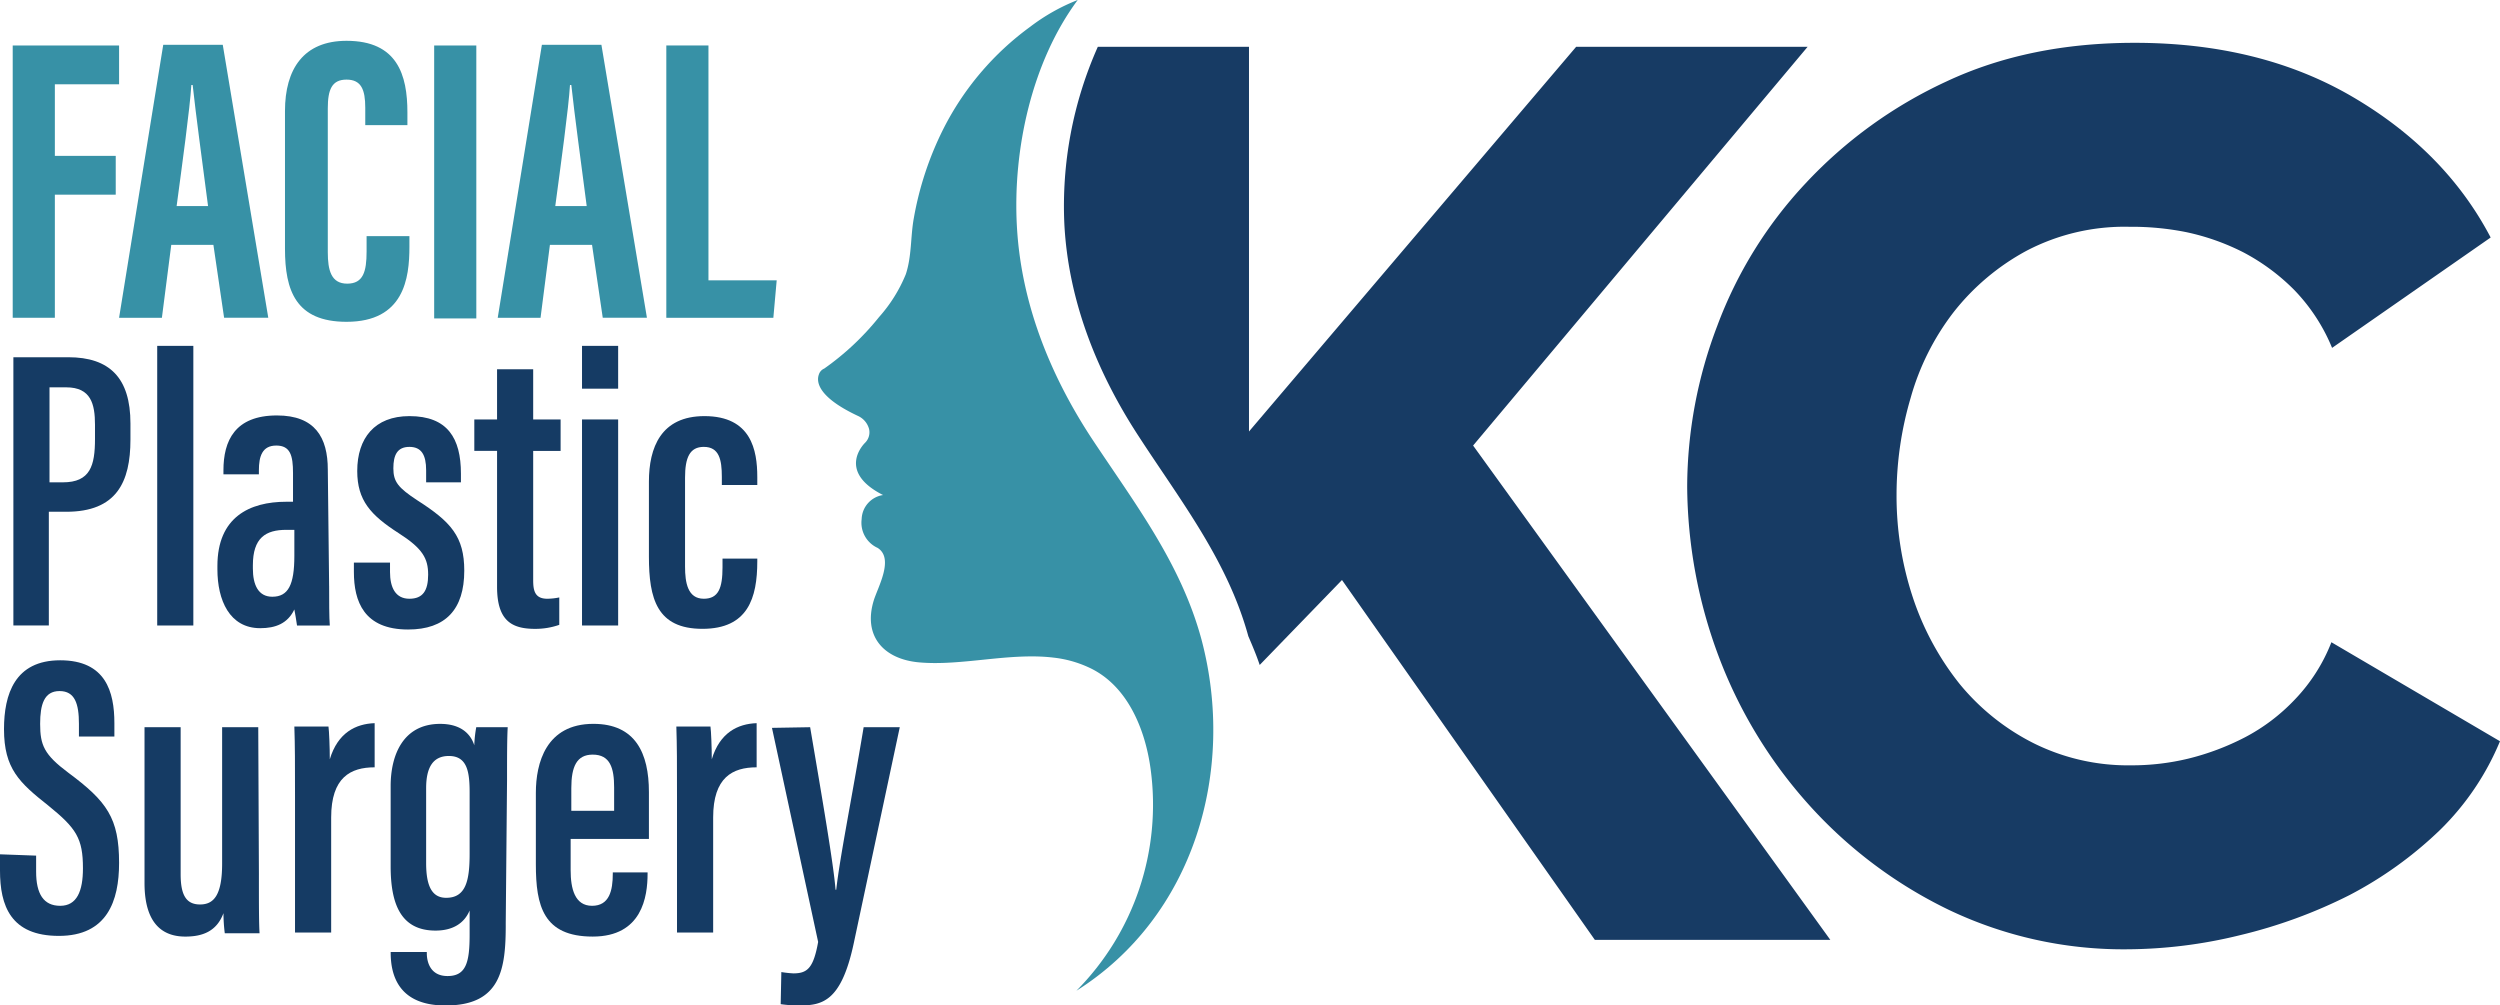
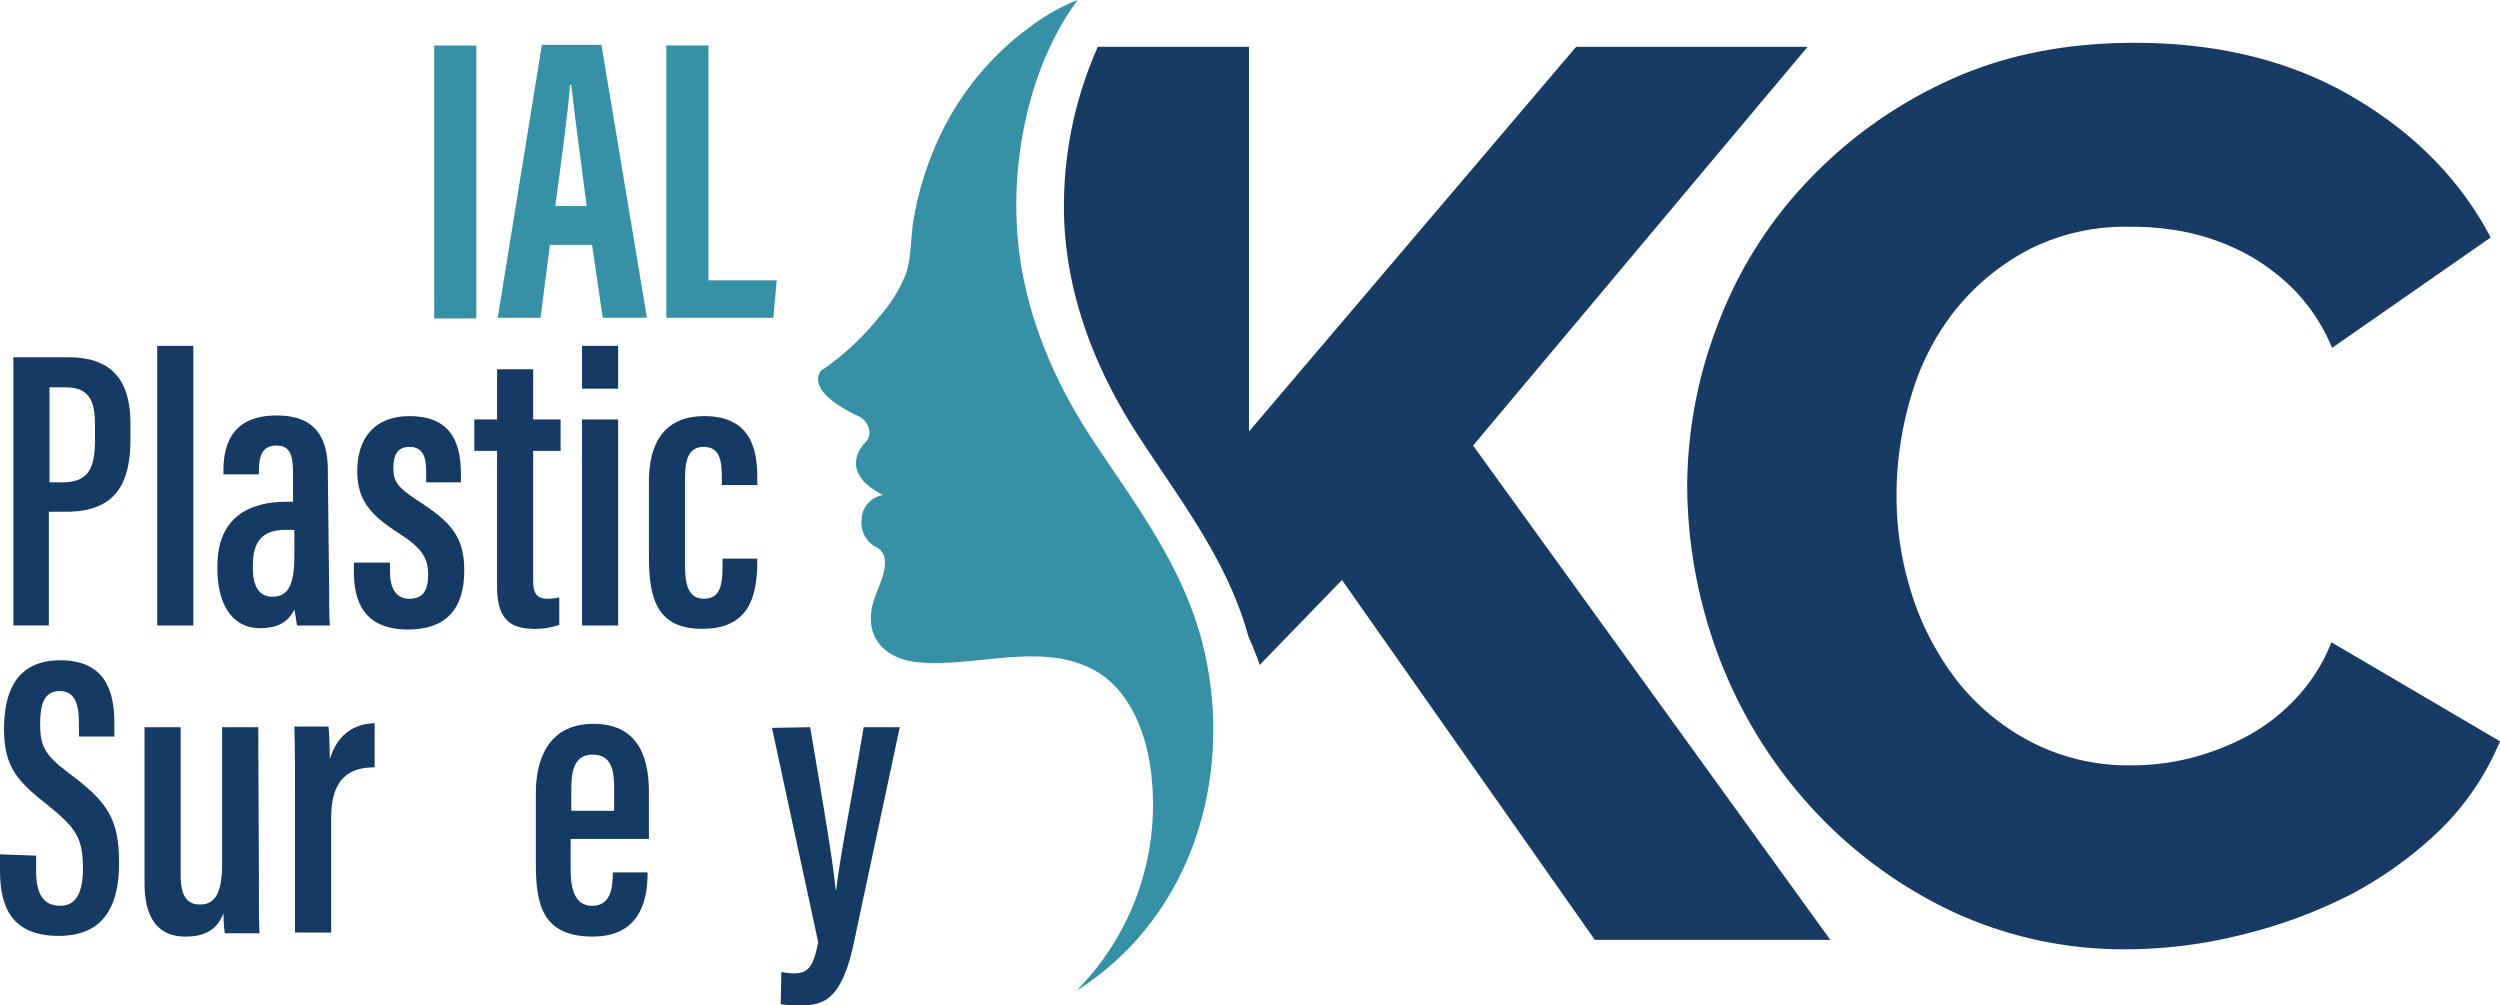
<svg xmlns="http://www.w3.org/2000/svg" height="152.435" viewBox="0 0 379.008 152.435" width="379.008">
  <linearGradient id="a" gradientUnits="objectBoundingBox" x1=".119" x2=".642" y1=".189" y2=".611">
    <stop offset="0" stop-color="#173b64" />
    <stop offset="1" stop-color="#173b64" />
  </linearGradient>
-   <path d="m9.3 15.1h16.126v5.882h-9.737v10.852h9.229v5.882h-9.229v18.662h-6.389z" fill="#3791a6" transform="translate(-7.373 -8.203)" />
-   <path d="m33.111 45.325-1.42 11.055h-6.491l6.694-41.38h9.026l6.9 41.379h-6.697l-1.623-11.054zm5.578-5.882c-.913-7-1.826-13.692-2.333-18.357h-.2c-.2 3.448-1.42 12.272-2.231 18.357z" fill="#3791a6" transform="translate(-7.147 -8.205)" />
-   <path d="m68.864 44.015v1.623c0 4.762-.811 11.362-9.533 11.362-7.708 0-9.331-4.77-9.331-11.058v-20.893c0-6.389 2.84-10.649 9.331-10.649 7.708 0 9.229 5.172 9.229 10.852v1.927h-6.39v-2.637c0-2.738-.609-4.26-2.84-4.26s-2.84 1.521-2.84 4.361v21.806c0 2.738.507 4.767 2.941 4.767s2.941-1.826 2.941-4.868v-2.333z" fill="#3791a6" transform="translate(-6.795 -8.213)" />
  <path d="m78.689 15.1v41.379h-6.389v-41.379z" fill="#3791a6" transform="translate(-6.478 -8.203)" />
  <path d="m89.711 45.325-1.42 11.055h-6.491l6.694-41.38h9.026l6.9 41.379h-6.697l-1.623-11.054zm5.578-5.882c-.913-7-1.826-13.692-2.333-18.357h-.2c-.2 3.448-1.42 12.272-2.231 18.357z" fill="#3791a6" transform="translate(-6.343 -8.205)" />
  <path d="m107 15.1h6.389v35.6h10.345l-.507 5.68h-16.227z" fill="#3791a6" transform="translate(-5.985 -8.203)" />
  <g fill="#153b64">
    <path d="m9.4 61.7h8.316c6.288 0 9.432 3.144 9.432 10.041v2.434c0 6.491-2.13 10.953-9.736 10.953h-2.637v17.242h-5.375zm5.477 18.966h2.028c4.158 0 4.868-2.536 4.868-6.592v-2.13c0-3.144-.609-5.68-4.361-5.68h-2.535v14.4z" transform="translate(-7.372 -7.542)" />
    <path d="m30.9 102.394v-42.394h5.477v42.394z" transform="translate(-7.066 -7.566)" />
    <path d="m56.837 96.262c0 2.028 0 4.868.1 5.984h-4.97c-.1-.71-.3-1.927-.406-2.434-1.014 2.13-2.84 2.84-5.172 2.84-4.665 0-6.491-4.26-6.491-8.925v-.507c0-7.4 4.868-9.736 10.446-9.736h1.016v-4.362c0-2.637-.406-4.158-2.536-4.158s-2.637 1.623-2.637 3.753v.609h-5.374v-.609c0-4.463 1.724-8.316 8.114-8.316 5.781 0 7.708 3.347 7.708 8.215l.2 17.647zm-5.274-8.519h-1.217c-3.144 0-5.071 1.217-5.071 5.375v.507c0 2.434.811 4.26 2.941 4.26 2.434 0 3.347-1.826 3.347-6.187z" transform="translate(-6.938 -7.418)" />
    <path d="m65.777 92.711v1.42c0 2.333.811 4.057 2.941 4.057 2.028 0 2.84-1.217 2.84-3.651s-.811-3.955-4.462-6.288c-4.26-2.738-6.288-4.97-6.288-9.432 0-4.97 2.637-8.316 7.911-8.316 5.781 0 7.809 3.347 7.809 8.722v1.318h-5.275v-1.826c0-2.333-.71-3.55-2.536-3.55s-2.434 1.217-2.434 3.245.71 2.941 3.651 4.868c5.071 3.245 7.1 5.477 7.1 10.649 0 5.882-2.84 8.925-8.519 8.925-6.694 0-8.215-4.26-8.215-8.722v-1.42z" transform="translate(-6.649 -7.417)" />
    <path d="m78.3 71.107h3.448v-7.607h5.477v7.607h4.158v4.767h-4.158v19.573c0 1.521.2 2.84 2.13 2.84a9.1 9.1 0 0 0 1.826-.2v4.158a11.034 11.034 0 0 1 -3.651.609c-3.55 0-5.781-1.217-5.781-6.389v-20.592h-3.449s0-4.766 0-4.766z" transform="translate(-6.393 -7.516)" />
    <path d="m94.4 71.156h5.477v31.237h-5.477zm0-11.156h5.477v6.491h-5.477z" transform="translate(-6.164 -7.566)" />
    <path d="m120.83 92.1v.406c0 5.578-1.42 10.243-8.316 10.243s-8.114-4.561-8.114-10.949v-11.361c0-5.172 1.826-9.939 8.418-9.939 7.1 0 8.012 5.172 8.012 9.229v1.217h-5.375v-1.217c0-2.637-.406-4.564-2.738-4.564-2.13 0-2.84 1.623-2.84 4.665v13.49c0 2.434.406 4.868 2.84 4.868 2.231 0 2.84-1.623 2.84-4.767v-1.321z" transform="translate(-6.022 -7.417)" />
    <path d="m12.877 136.615v2.434c0 3.347 1.116 5.172 3.651 5.172s3.448-2.231 3.448-5.68c0-4.564-1.014-6.085-5.274-9.534-4.361-3.448-6.694-5.578-6.694-11.562 0-5.274 1.623-10.446 8.519-10.446s8.215 4.767 8.215 9.534v2.028h-5.374v-1.927c0-3.043-.609-4.97-2.941-4.97s-2.941 2.028-2.941 4.97c0 3.245.609 4.665 4.26 7.4 5.882 4.361 7.708 6.9 7.708 13.692 0 5.781-1.826 11.055-9.128 11.055s-8.926-4.56-8.926-9.935v-2.434l5.477.2z" transform="translate(-7.4 -6.898)" />
    <path d="m46.343 139.414c0 4.361 0 7.3.1 8.824h-5.273a25.412 25.412 0 0 1 -.2-3.043c-1.014 2.738-3.144 3.55-5.781 3.55-2.738 0-6.187-1.217-6.187-8.114v-23.631h5.477v22.312c0 3.245.913 4.564 2.941 4.564s3.347-1.318 3.347-6.187v-20.689h5.477l.1 22.414z" transform="translate(-7.093 -6.756)" />
    <path d="m51.5 127.556c0-5.172 0-7.607-.1-10.649h5.172c.1.71.2 3.144.2 4.97 1.217-4.057 3.955-5.375 6.8-5.477v6.694c-3.651 0-6.592 1.521-6.592 7.607v17.444h-5.48z" transform="translate(-6.775 -6.765)" />
-     <path d="m83.244 146.926c0 6.694-.71 12.272-9.128 12.272-7.1 0-8.316-4.564-8.316-8.012v-.1h5.477v.2c0 1.116.406 3.448 3.144 3.448 2.84 0 3.347-2.13 3.347-6.288v-3.646c-.811 1.927-2.536 3.043-5.172 3.043-5.274 0-6.8-4.057-6.8-9.736v-12.17c0-4.767 1.927-9.432 7.505-9.432 3.245 0 4.665 1.623 5.172 3.245a18.735 18.735 0 0 1 .3-2.738h4.767c-.1 1.826-.1 4.564-.1 8.012l-.2 21.907zm-12.069-20.69v11.364c0 3.55.913 5.274 3.043 5.274 3.043 0 3.55-2.738 3.55-6.694v-9.229c0-3.043-.3-5.578-3.144-5.578-2.333 0-3.448 1.623-3.448 4.868z" transform="translate(-6.571 -6.763)" />
    <path d="m92.774 133.944v4.767c0 2.738.609 5.375 3.245 5.375s3.144-2.333 3.144-4.868v-.2h5.274v.2c0 3.448-.811 9.533-8.316 9.533s-8.621-4.665-8.621-10.951v-10.854c0-4.462 1.521-10.446 8.722-10.446 6.389 0 8.418 4.463 8.418 10.345v7.1zm6.592-4.361v-3.448c0-2.941-.609-4.97-3.245-4.97-2.434 0-3.245 1.826-3.245 5.071v3.448h6.491v-.1z" transform="translate(-6.262 -6.763)" />
-     <path d="m108.6 127.556c0-5.172 0-7.607-.1-10.649h5.172c.1.71.2 3.144.2 4.97 1.217-4.057 3.955-5.375 6.8-5.477v6.694c-3.651 0-6.592 1.521-6.592 7.607v17.444h-5.48z" transform="translate(-5.964 -6.765)" />
    <path d="m128.581 117c1.826 10.751 3.55 20.791 3.854 24.645h.1c.609-5.274 2.231-13.083 4.158-24.645h5.477l-7 32.86c-1.927 8.925-4.868 9.331-8.418 9.331a19.948 19.948 0 0 1 -2.637-.2l.1-4.868a15.727 15.727 0 0 0 1.826.2c2.13 0 3.043-.811 3.753-4.767l-7-32.454 5.781-.1z" transform="translate(-5.761 -6.756)" />
  </g>
  <path d="m134.138 131.441a68.585 68.585 0 0 1 -21.2-15.923 71 71 0 0 1 -13.688-22.518 74.561 74.561 0 0 1 -4.767-25.761 68.906 68.906 0 0 1 4.564-24.339 64.416 64.416 0 0 1 13.388-21.6 68.418 68.418 0 0 1 21.3-15.416c8.415-3.957 17.949-5.884 28.598-5.884 12.677 0 23.733 2.738 33.067 8.215s16.329 12.576 20.893 21.3l-24.041 16.733a27.777 27.777 0 0 0 -5.781-8.824 31.51 31.51 0 0 0 -7.708-5.679 35.032 35.032 0 0 0 -8.621-3.043 42.025 42.025 0 0 0 -8.621-.811 32.022 32.022 0 0 0 -15.621 3.651 35.439 35.439 0 0 0 -11.055 9.33 38.1 38.1 0 0 0 -6.491 12.982 52.093 52.093 0 0 0 -2.13 14.706 49.041 49.041 0 0 0 2.434 15.416 42.345 42.345 0 0 0 7.1 13.185 34.612 34.612 0 0 0 11.258 9.027 32.139 32.139 0 0 0 14.807 3.347 36.352 36.352 0 0 0 8.621-1.014 38.564 38.564 0 0 0 8.621-3.245 28.755 28.755 0 0 0 7.505-5.68 26.3 26.3 0 0 0 5.578-8.722l25.558 15.01a40.546 40.546 0 0 1 -9.026 13.388 59.071 59.071 0 0 1 -13.793 9.939 75.642 75.642 0 0 1 -16.633 6.085 72.73 72.73 0 0 1 -17.14 2.13 61.507 61.507 0 0 1 -26.976-5.985zm-53.651 4.559-38.337-54.56-12.475 12.881c-.507-1.521-1.115-2.941-1.724-4.361-3.144-11.46-10.243-20.487-16.633-30.325-6.288-9.635-10.649-20.487-11.257-32.15a59.308 59.308 0 0 1 5.071-26.877h22.92v58.317l49.595-58.317h35.091l-50.71 60.447 54.159 74.945z" fill="url(#a)" transform="translate(161.299 6.491)" />
  <path d="m165.4 108c-6.694-.811-14 1.318-20.487.71-5.274-.507-8.418-3.955-6.8-9.331.609-2.028 3.144-6.389.609-8.012a4.191 4.191 0 0 1 -2.429-4.367 3.81 3.81 0 0 1 3.245-3.651c-7.2-3.651-2.738-7.911-2.738-7.911a2.232 2.232 0 0 0 .609-2.13 3.045 3.045 0 0 0 -1.623-1.927c-6.085-2.84-6.389-5.172-5.984-6.288a1.439 1.439 0 0 1 .811-.913 40.466 40.466 0 0 0 8.316-7.809 22.59 22.59 0 0 0 4.057-6.491c.913-2.738.71-5.781 1.217-8.519a49.046 49.046 0 0 1 4.462-13.489 43.342 43.342 0 0 1 13.185-15.517 29.8 29.8 0 0 1 7.2-4.057c-7 9.432-9.838 22.718-9.229 34.179.609 11.663 4.97 22.515 11.258 32.15 6.491 9.838 13.59 18.966 16.734 30.629 5.274 19.878-1.116 41.988-18.966 53.246a40.051 40.051 0 0 0 11.258-33.57c-.811-6.085-3.55-12.88-9.533-15.517a17.209 17.209 0 0 0 -5.172-1.415z" fill="#3791a6" transform="translate(-5.663 -8.3)" />
</svg>